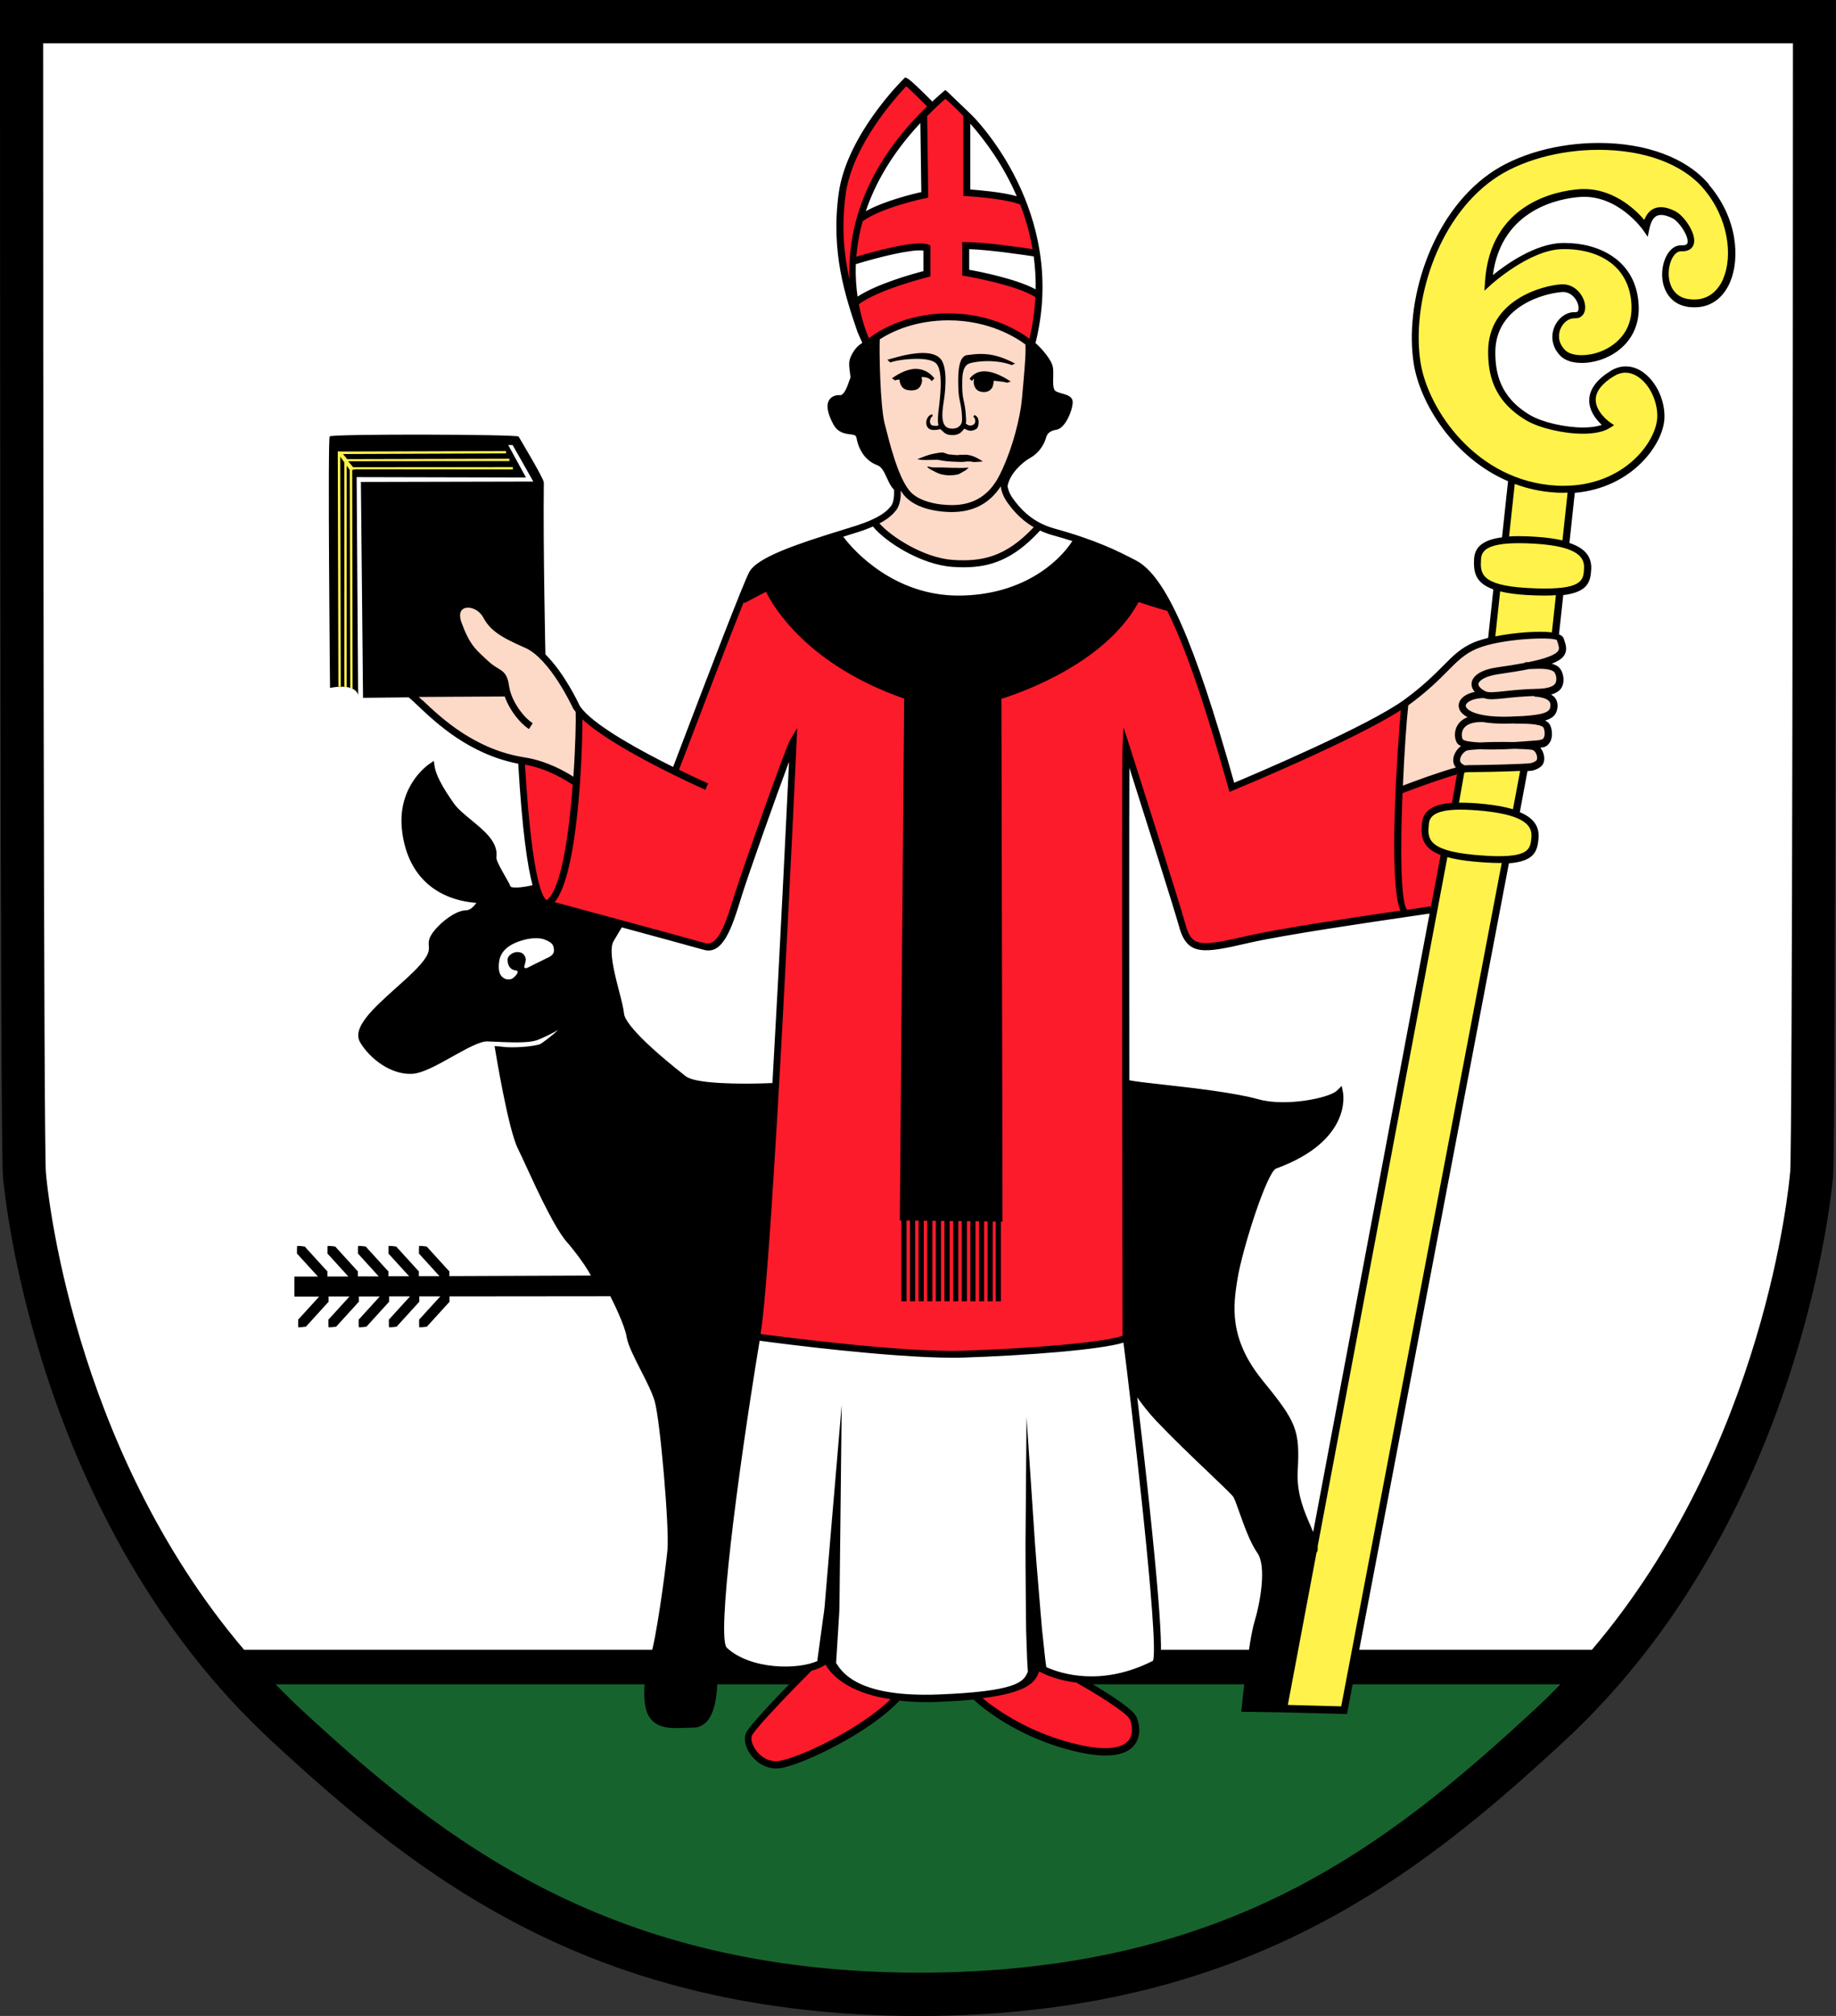
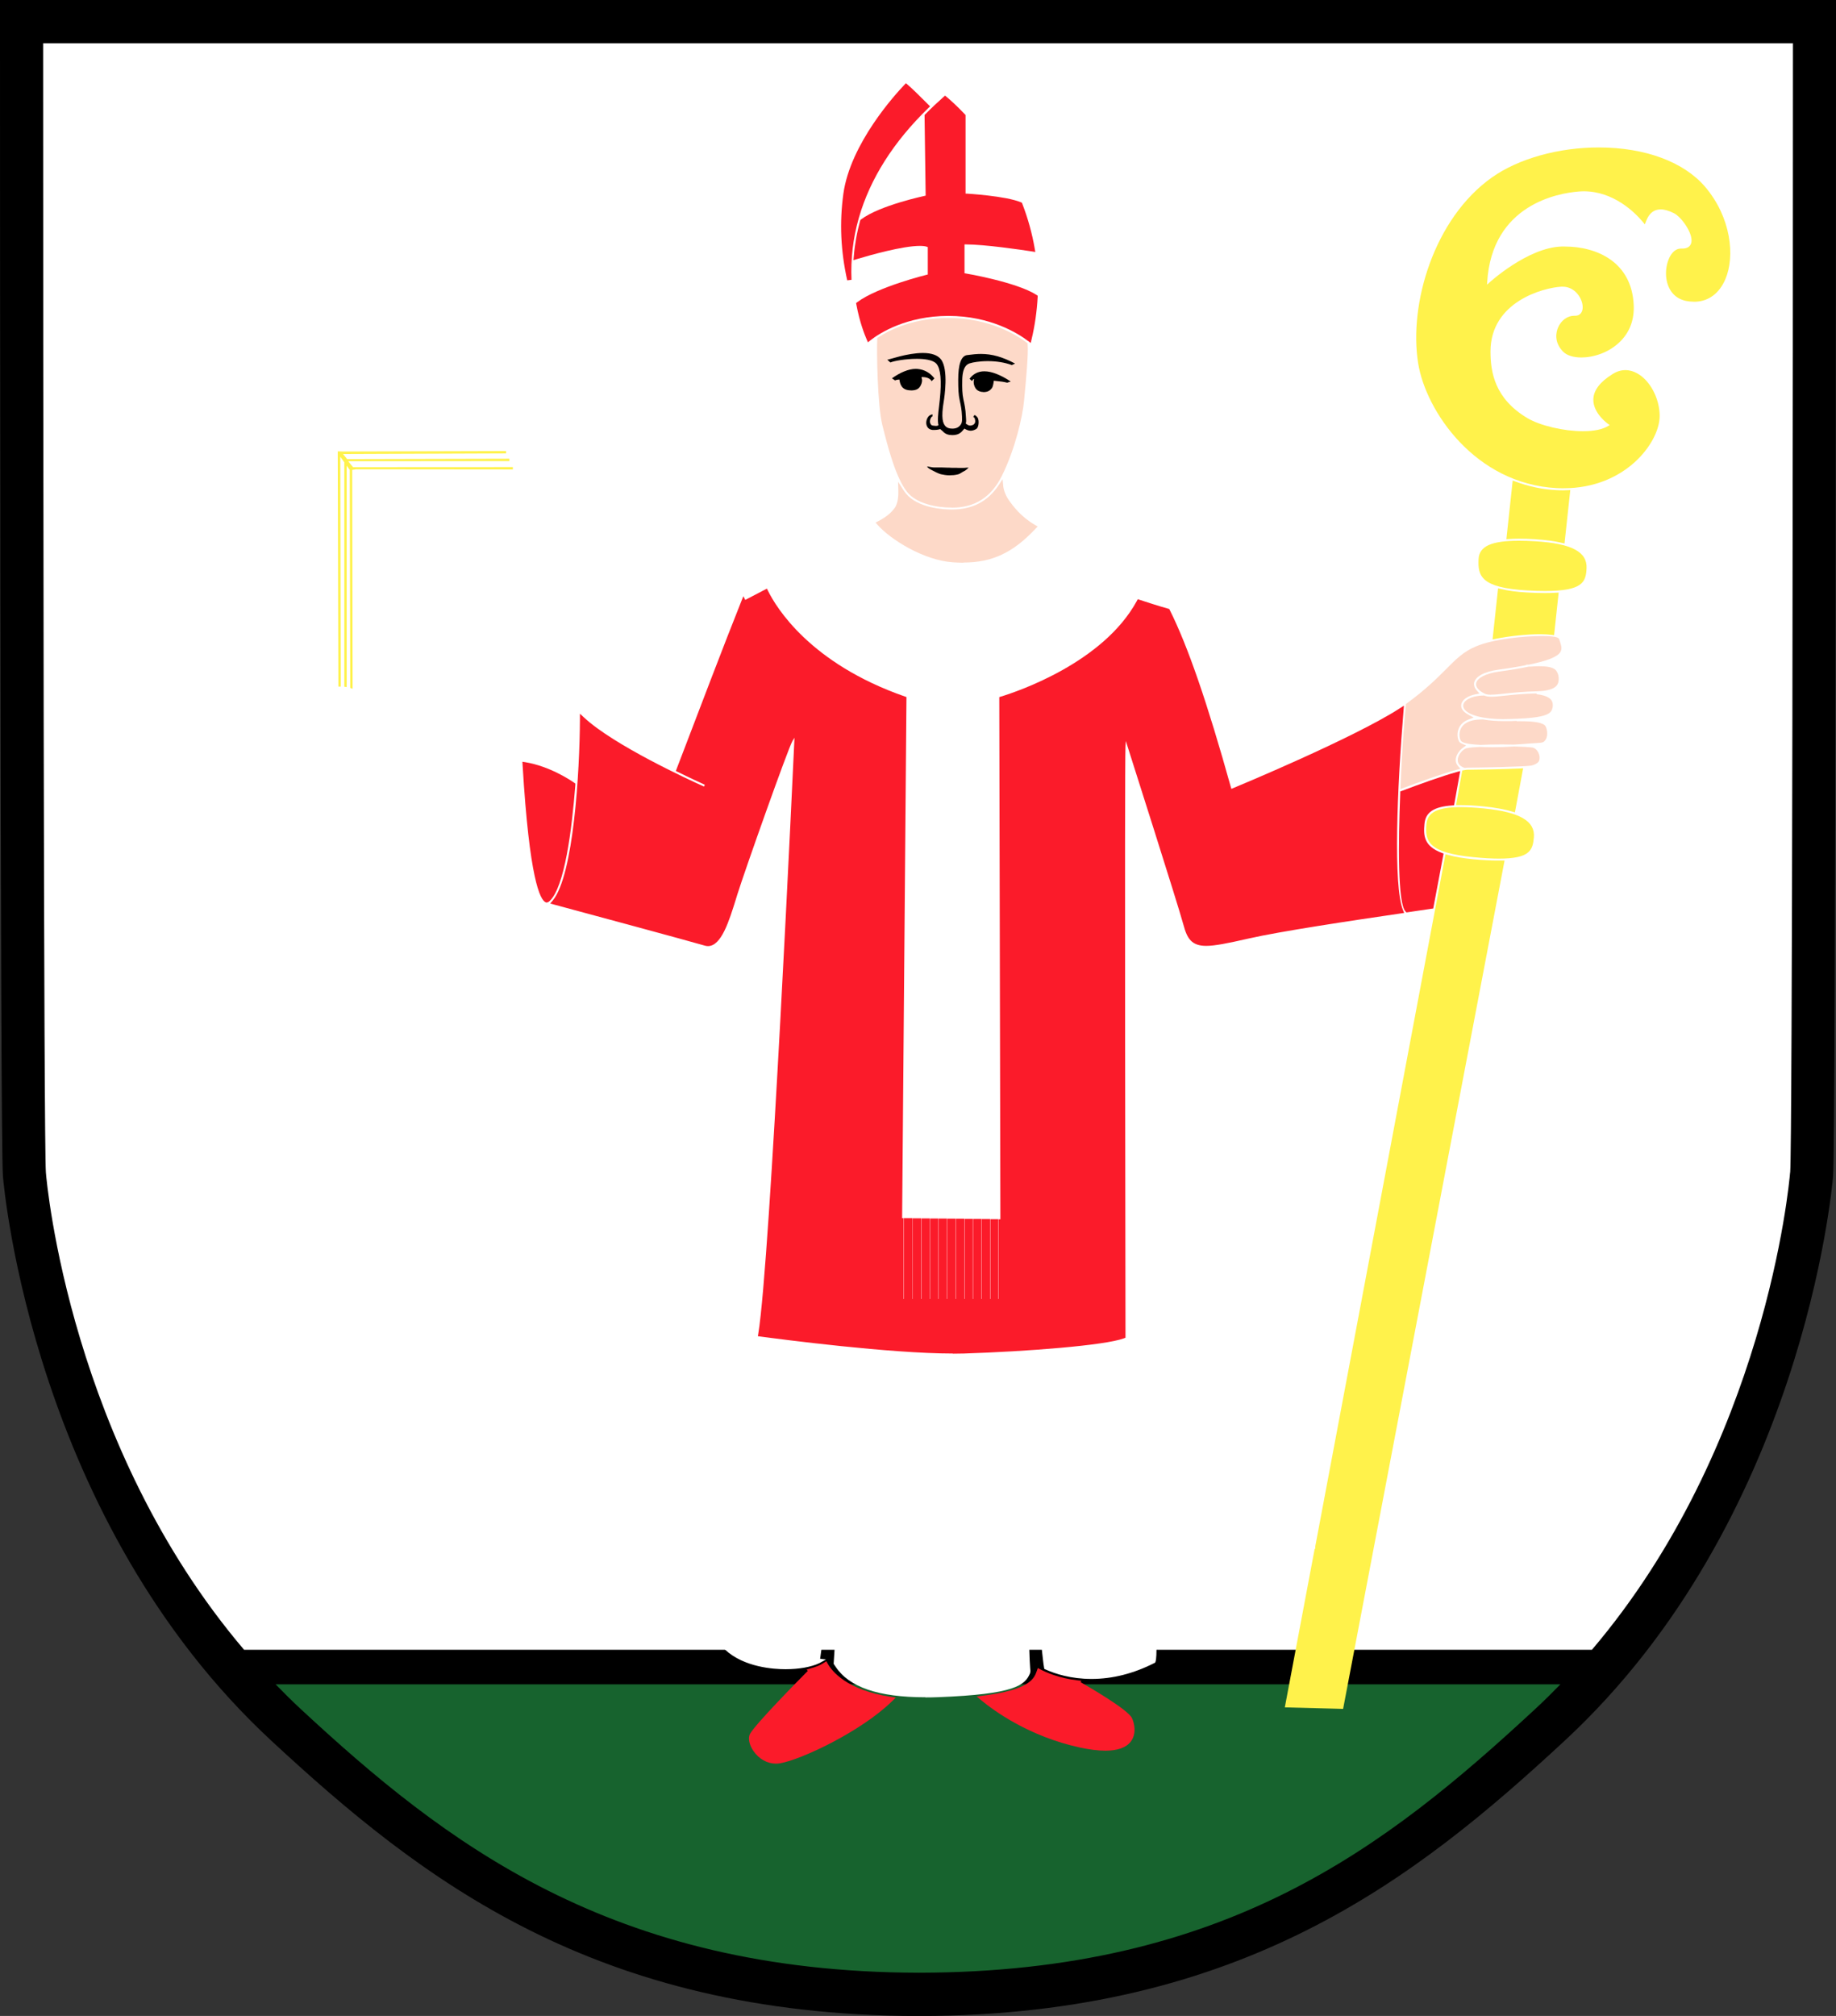
<svg xmlns="http://www.w3.org/2000/svg" id="Ebene_1" data-name="Ebene 1" viewBox="0 0 232.44 255.12">
  <rect x="0" y="0" width="232.44" height="255.12" fill="#333333" stroke="none" />
  <defs>
    <style>
      .cls-1 {
        fill: #fdd9c8;
      }

      .cls-2 {
        fill: #fff;
      }

      .cls-3 {
        fill: #17632e;
      }

      .cls-4 {
        fill: #fff24b;
      }

      .cls-5 {
        fill: #fb1b2a;
      }
    </style>
  </defs>
  <path class="cls-2" d="M116.14,252.44c39.65,0,60.83-16.26,80.11-34.12,28.37-26.29,32.74-65.28,33.1-69.65s.36-145.87.36-145.87H2.73s0,141.49.36,145.87c.36,4.38,4.73,43.36,33.1,69.65,19.28,17.87,40.77,34.12,80.42,34.12h-.47Z" />
  <path class="cls-3" d="M199.48,214.66c-20.18,19.4-41.73,36.82-83.09,36.89-41.64-.07-64.04-18.27-83.42-36.89-1.16-1.12-2.27-2.26-3.36-3.42h173.23c-1.08,1.16-2.2,2.3-3.36,3.42Z" />
  <path d="M0,0v2.74c0,5.78,0,141.66.37,146.1.15,1.77,3.94,43.6,33.97,71.44,18.95,17.56,40.88,34.72,81.8,34.85h.47s0,0,0,0c40.63-.13,62.54-17.28,81.49-34.85,30.03-27.83,33.82-69.67,33.97-71.44.37-4.44.37-140.31.37-146.1V0H0ZM194.39,216.25c-18.95,17.56-39.18,33.33-78.02,33.4-39.1-.07-60.14-16.53-78.33-33.4-1.09-1.01-2.13-2.05-3.15-3.1h162.66c-1.02,1.05-2.06,2.08-3.16,3.1ZM226.63,148.38c-.13,1.53-3.13,34.57-25.09,60.4H30.9c-21.96-25.83-24.97-58.87-25.09-60.4-.28-3.55-.35-101.81-.35-142.91h221.53c0,41.1-.07,139.36-.35,142.91Z" />
  <g>
    <path class="cls-1" d="M120.49,64.24c-1.95,0-4.46-.51-5.63-1.96-1.49-1.84-2.54-6.02-3.16-8.52-.62-2.47-.72-9.47-.64-10.83v-.16s.14-.09.14-.09c1.74-1.12,4.7-2.44,8.88-2.44,5.19,0,8.66,2.18,9.91,3.12l.11.08v.14c.12,1.09-.22,4.71-.41,6.66l-.05.54c-.18,1.89-1.08,5.97-2.8,9.44-1.35,2.71-3.43,4.03-6.34,4.03Z" />
    <path class="cls-1" d="M121.97,71.21c-.43,0-.88-.02-1.33-.05-3.72-.25-7.92-2.91-9.53-4.73l-.26-.3.35-.18c1.17-.61,1.7-1.18,2.03-1.61.5-.64.52-1.79.5-2.26l-.03-1.11.6.93c.14.21.25.38.37.53,1.54,1.9,4.85,2.05,5.83,2.05,2.62,0,4.57-1.02,5.95-3.11l.48-.73.08.87c.02.22.14,1,.79,1.9.43.59,1.43,1.98,3.23,3.02l.34.2-.27.28c-2.85,3.04-5.5,4.28-9.13,4.28Z" />
-     <path class="cls-1" d="M72.42,98.58c-1.11-.72-3.36-1.98-5.99-2.39-6.48-1-10.81-5.11-13.14-7.32l-1.05-.98,11.88-.06.07.21c.57,1.61,1.74,3.06,2.69,3.79l.14-.21c-1.24-.94-2.63-2.96-2.87-4.75-.18-1.31-.54-1.58-1.27-2.02-.37-.22-.79-.47-1.31-.97l-.43-.4c-1.3-1.21-2.02-1.88-2.99-4.56-.38-1.06-.21-1.87.48-2.18.19-.09.4-.13.63-.13.72,0,1.68.44,2.21,1.41.8,1.49,1.96,2.32,5.15,3.7,3.05,1.32,5.72,6.73,6.22,7.8.08.12.18.26.29.4l.06.08v.1c.04,1.04-.02,4.38-.28,8.25l-.04.52-.44-.29Z" />
    <path class="cls-1" d="M185.36,97.16c-.52-.2-.79-.51-.81-.93-.02-.65.57-1.33,1-1.5.09-.04.32-.14,1.83-.21.51.03,1.01.04,1.52.04.85,0,1.8-.03,2.83-.09.74.02,1.7.05,2.27.13.26.04.51.23.69.52.22.36.29.82.16,1.16-.12.33-.74.56-.95.6-.71.15-6.69.27-8.07.27-.09,0-.19,0-.32.03h-.08s-.08-.02-.08-.02Z" />
    <path class="cls-1" d="M187.34,94.26c-1.75-.09-2.18-.3-2.36-.48-.2-.26-.34-.98-.02-1.6.26-.52.94-1.13,2.67-1.13h.13c.79.14,1.7.21,2.7.21.23,0,.46,0,.7,0l.84-.03v.04c.09,0,.18,0,.29,0,1.31,0,2.73.05,3.28.51.27.25.48,1.26.11,1.82-.25.38-.38.39-1.22.44-.22.01-.48.03-.8.05-.66.06-1.34.1-2.01.14-.5-.01-1-.02-1.52-.02-.96,0-1.93.02-2.76.06h-.03Z" />
    <path class="cls-1" d="M190.42,91.01c-2.67,0-4.57-.5-5.07-1.33-.14-.24-.15-.48-.01-.72.32-.56,1.3-.93,2.5-.94h.06l.05.02c.23.09.51.13.89.13.44,0,.98-.06,1.65-.13,1-.11,2.2-.23,3.72-.28h.34s0,.1,0,.1c.74.08,1.56.28,1.89.8.24.38.18,1.07-.13,1.42-.56.65-2.39.83-5.16.91-.25,0-.49.01-.73.01Z" />
    <path class="cls-1" d="M188.79,87.92c-.38,0-.65-.05-.85-.15-.76-.38-1.14-.84-1.06-1.29.11-.67,1.22-1.26,2.84-1.48,1.51-.21,2.77-.42,3.82-.64h.23c.38-.03.73-.05,1.09-.05,1,0,1.64.13,2.01.41.23.18.42.58.46,1.01.04.43-.06.81-.28,1.06-.5.56-1.7.67-2.36.69-1.83.04-3.22.19-4.23.3-.7.08-1.24.13-1.67.13Z" />
    <path class="cls-1" d="M177.31,99.4c.17-4.05.45-8.14.68-10.18v-.13s.12-.08.12-.08c2.43-1.78,3.84-3.2,4.98-4.34,1.27-1.28,2.19-2.2,3.75-2.86,2.28-.97,6.25-1.32,8.36-1.32,1.74,0,2,.2,2.1.28l.07.06.09.26c.18.54.34,1,.09,1.42-.38.62-1.61,1.11-3.99,1.6h-.28s-.14.08-.14.08c-.98.19-2.11.38-3.46.56-1.78.25-2.93.88-3.06,1.69-.03.21,0,.54.32.92l.36.4-.52.11c-.81.17-1.41.52-1.66.96-.18.32-.17.66.02.97.15.24.42.47.82.68l.61.32-.64.25c-.61.23-1.03.62-1.25,1.13-.32.76-.09,1.55.12,1.76.05.05.16.11.31.18l.5.22-.44.32c-.45.33-.89.97-.87,1.57,0,.18.06.44.27.69l.31.37-.47.13c-1.97.53-5.03,1.66-6.68,2.28l-.44.17.02-.47Z" />
  </g>
  <g>
    <path class="cls-5" d="M177.95,115.36c-1.01-1-.93-8.71-.68-15v-.2s.2-.07.2-.07c2.16-.82,5.1-1.88,6.92-2.38l.47-.13-.77,4.33-.24.02c-2.33.16-3.38.86-3.51,2.34-.14,1.49-.07,2.8,2.18,3.66l.24.09-1.31,6.95-3.39.5-.11-.11Z" />
    <path class="cls-5" d="M130.14,43.14c-1.26-.95-4.75-3.16-10.06-3.16s-8.7,2.16-9.89,3.09l-.31.25-.16-.37c-.25-.58-.89-2.17-1.3-4.4l-.04-.19.15-.12c2.57-1.93,8.78-3.47,8.84-3.48l.09-.02v-3.47l-.08-.03c-.21-.08-.52-.12-.93-.12-2.19,0-6.3,1.17-7.97,1.67l-.43.13.04-.45c.12-1.51.39-3.04.81-4.54l.03-.1.08-.06c2.39-1.8,8.03-2.97,8.08-2.99l.1-.02-.14-10.21.09-.09c.83-.84,1.57-1.53,2.31-2.19l.2-.17.2.17c.41.34,1.25,1.08,2.31,2.2l.08.09v9.94h.12s4.99.29,6.89,1.1l.12.05.05.12c.72,1.86,1.25,3.78,1.58,5.7l.07.42-.42-.07c-1.36-.21-5.98-.89-8.41-.89h-.13v3.65l.11.02c.06,0,6.51,1.11,9,2.72l.15.1v.18c-.1,1.79-.35,3.59-.77,5.34l-.11.46-.38-.29Z" />
    <path class="cls-5" d="M69.16,114.22l-.07-.03c-.72-.29-2.07-2.95-2.93-17.4l-.02-.39.38.06c3.07.51,5.69,2.26,6.18,2.6l.14.1v.18c-.45,5.74-1.36,12.94-3.27,14.7-.08.07-.2.17-.35.17h-.06Z" />
    <path class="cls-5" d="M120.63,171.29c-7.95,0-21.69-1.79-24.36-2.15l-.32-.04.05-.32c1.52-9.14,4.43-72.24,4.56-74.92l.02-.5-.26.43c-.54.9-6,16.31-6.97,19.4l-.18.59c-.88,2.82-1.85,5.95-3.54,5.95-.13,0-.26-.02-.4-.06-1.83-.54-15.08-4.12-19.1-5.2l-.47-.13.31-.37c2.66-3.2,3.42-16.41,3.45-22.94v-.71s.52.48.52.48c3.78,3.52,13.38,7.93,15.19,8.74l.1-.23c-.54-.25-1.82-.83-3.42-1.62l-.25-.12.89-2.32c1.76-4.61,5.33-13.99,7.41-19.18l.25-.62.24.47,2.74-1.43.14.28c1.03,2.08,5.3,9.18,17.32,13.37l.21.07-.55,65.95h.2v10.23h.04v-10.23h1.06v10.23h.03v-10.21h1.06v10.21h.04v-10.2h1.06v10.2h.04v-10.19h1.05v10.19h.04v-10.18h1.06v10.18h.04v-10.17h1.06v10.17h.04v-10.16h1.05v10.16h.04v-10.14h1.05v10.14h.04v-10.13h1.06v10.13h.04v-10.12h1.05v10.12h.04v-10.1h1v10.1h.04v-10.09h.21s-.14-66.08-.14-66.08l.22-.07c2.12-.65,12.93-4.29,17.19-12.09l.12-.23.25.08c.7.23,2.44.8,3.61,1.12l.13.04.06.12c2.27,4.53,4.74,11.67,7.76,22.5l.04.14.13-.05c.63-.26,15.39-6.39,21.19-10.14l.53-.34-.05.63c-.81,9.75-1.32,22.21-.07,25.23l.15.37-.39.06c-6.37.93-15.31,2.27-19.34,3.19-2.68.61-4.24.92-5.33.92-1.83,0-2.41-.89-2.88-2.65-.68-2.53-7.03-22.42-7.09-22.62l-.21-.66-.04.69c-.13,2.57,0,71.67,0,74.61v.22s-.2.08-.2.08c-2.43.9-12.26,1.66-20.27,1.92-.43.01-.88.02-1.36.02Z" />
    <path class="cls-5" d="M98.22,223.19c-1.08,0-2.13-.59-2.82-1.58-.56-.8-.73-1.68-.44-2.2.73-1.29,6.16-6.8,7.31-7.96l-.16-.16.49-.15c.71-.19,1.29-.43,1.73-.73l.28-.19.17.3c.55.99,2.44,3.37,8.01,4.22l.62.09-.45.44c-4,3.91-11.62,7.45-14.22,7.88-.18.03-.35.04-.52.04Z" />
    <path class="cls-5" d="M139.93,221.55c-.91,0-2-.14-3.22-.4-6.47-1.41-10.9-4.67-12.51-6l-.55-.46.71-.09c6.07-.75,6.58-2.21,6.91-3.17l.12-.34.32.17c.62.33,2.32,1.12,4.73,1.39l.46.05-.1.18c1.19.68,5.96,3.45,6.5,4.53.29.59.64,1.98-.15,3-.58.75-1.66,1.14-3.21,1.14Z" />
  </g>
  <g>
    <path class="cls-4" d="M186.56,108.74c-1.29-.12-2.35-.3-3.24-.55l-.32-.09-16.49,87.62c0,.11,0,.21,0,.3l-.07-.02-3.78,20.07,7.38.19,20.44-107.36h-.71c-.91.01-1.96-.04-3.21-.16Z" />
    <path class="cls-4" d="M187.9,102.31c-1.12-.11-2.11-.17-2.95-.17-2.92,0-4.22.64-4.36,2.14-.19,2.11.13,3.64,6,4.2,1.22.12,2.29.18,3.18.18,3.9,0,4.28-1.06,4.42-2.68.18-2.07-1.76-3.2-6.29-3.67Z" />
    <path class="cls-4" d="M191.46,102.71l.33.1,1.04-5.58-.39.02c-2.12.1-5.63.16-6.61.16-.12,0-.29.02-.5.06l-.21.04-.78,4.38h.58c.87,0,1.85.05,3,.17,1.42.15,2.58.36,3.54.65Z" />
    <path class="cls-4" d="M195.59,75.05c-.67,0-1.42-.02-2.26-.07-1.32-.07-2.41-.22-3.33-.45l-.34-.08-.7,6.47.41-.08c1.79-.36,3.93-.58,5.59-.58.57,0,1.07.03,1.48.08l.31.04.58-5.39-.37.02c-.42.03-.87.04-1.37.04Z" />
    <path class="cls-4" d="M194.42,68.5c-.79-.05-1.49-.07-2.13-.07-3.49,0-5.02.7-5.1,2.32-.11,2.11.27,3.64,6.16,3.97.84.05,1.58.07,2.25.07,4.77,0,5.18-1.13,5.26-2.87.1-2.08-1.88-3.13-6.43-3.42Z" />
    <path class="cls-4" d="M194.44,68.25c1.3.08,2.37.23,3.29.45l.34.08.73-6.76-.58.02c-.09,0-.18.01-.28.01-.29,0-.58,0-.88-.02-1.76-.09-3.51-.46-5.18-1.08l-.37-.14-.8,7.42.37-.02c.38-.02.79-.04,1.22-.04.64,0,1.35.02,2.14.07Z" />
    <path class="cls-4" d="M215.88,23.65c-2.71-3.17-7.62-4.99-13.48-4.99-5.09,0-10.14,1.41-13.5,3.78-7.38,5.21-10.56,16.06-9.36,23.53.97,6.05,7.21,15.25,17.52,15.8.29.02.58.02.87.02,7.88,0,12.06-5.75,12.18-8.97.06-1.68-.64-3.55-1.79-4.75-.54-.56-1.42-1.23-2.54-1.23-.55,0-1.09.16-1.61.49-1.6.99-2.42,2.06-2.45,3.2-.05,1.8,1.89,3.14,1.91,3.15l.16.11-.16.1c-.72.45-1.81.68-3.24.68-2.4,0-5.4-.7-6.99-1.64-4.16-2.46-4.7-5.81-4.7-8.45,0-6.28,6.66-8.07,8.98-8.2h.15c1.58,0,2.54,1.51,2.54,2.6,0,.31-.08.57-.23.76-.17.21-.41.32-.71.32h-.15c-.85,0-1.66.6-2.04,1.52-.21.5-.56,1.81.67,3.04.46.46,1.29.72,2.29.72,1.45,0,3.52-.56,5.02-2.12,1.15-1.2,1.69-2.72,1.61-4.51-.24-5.46-4.67-7.41-8.73-7.41-.14,0-.28,0-.41,0-4.3.13-9.15,4.57-9.2,4.62l-.23.21.02-.32c.6-9.84,9.01-11.27,11.58-11.47.22-.02.44-.03.65-.03,3.76,0,6.43,2.65,7.4,3.79l.33.39.19-.48c.37-.94.98-1.41,1.81-1.41.49,0,1.04.16,1.68.48.96.48,2.47,2.6,2.2,3.74-.12.49-.51.74-1.16.74h-.17c-.51,0-.98.33-1.33.93-.6,1.04-.82,2.88-.04,4.24.59,1.03,1.61,1.55,3.01,1.55.09,0,.18,0,.28,0,1.65-.08,2.97-1.09,3.72-2.84,1.24-2.88.75-7.83-2.58-11.72Z" />
  </g>
  <path class="cls-2" d="M117.15,214.79c-5.94,0-9.66-1.27-11.37-3.88l-.24-.35.37-5.81c.04-.58.08-1.19.07-1.83l.19-16.7-1.4,16.51c-.04.64-.13,1.26-.21,1.85l-.73,5.34.75.09-.86.47c-1.02.48-2.57.76-4.27.76-1.5,0-5.24-.24-7.64-2.46-1.61-1.65,1.96-26.31,4.06-39.12l.05-.3.3.04c2.68.36,16.43,2.15,24.4,2.15.49,0,.95,0,1.39-.02,7.83-.25,17.26-.98,20.14-1.87l.35-.11.05.37c.63,4.88,4.6,37.82,3.74,40.36l-.04.12-.11.06c-2.62,1.33-5.3,2.01-7.94,2.01s-4.62-.65-5.84-1.2l-.15-.07-.03-.17c-.04-.22-.1-.61-.16-1.18l-.39-3.53c-.09-.95-.18-2.01-.27-3.14l-.33-3.97c-.11-1.26-.22-2.56-.3-3.86l-.52-7.75-.06,7.78c0,1.31,0,2.62.02,3.9l.03,3.9c0,1.16.01,2.25.03,3.24l.13,3.7c.04.85.09,1.33.09,1.36l-.04.26c-.63,1.52-1.88,2.67-11.67,3.04-.54.02-1.07.03-1.56.03Z" />
  <g>
-     <path d="M123.23,58.46c-.08,0-.16-.02-.23-.03-.07-.02-.15-.03-.24-.03,0,0-.16,0-.18,0-.15,0-.24,0-.31.02-.18.01-.31.02-.46.04-.04,0-.1,0-.17,0-.2,0-.49-.02-.79-.03l-.48-.02-.26-.02c-.21-.02-.42-.03-.63-.07l-.3-.05c-.22-.04-.47-.09-.51-.09,0,0-1.39.04-1.46.04-.33,0-.62-.03-.82-.06-.11-.02-.19-.04-.25-.06.05-.02.54-.2.54-.2l.53-.2c.4-.14.77-.25,1.32-.34.18-.03.56-.1.77-.1.17.02.33.08.48.14.16.06.26.1.32.1.22.03.56.06.81.08.12.01.21.01.28.01.11,0,.18,0,.25-.02.09-.01.19-.02.37-.02h.3s.11-.01.11-.01c.11,0,.25.02.39.04.29.05.48.12.67.19.55.22.95.5,1.15.63-.06,0-.14.02-.23.02-.08,0-.17.01-.27.02-.15.01-.32.03-.51.03-.06,0-.12,0-.18,0Z" />
    <path d="M120.15,60.15c-.36,0-.72-.07-1.05-.14-.32-.09-.84-.36-1.12-.51-.13-.06-.23-.13-.33-.19-.07-.04-.11-.08-.15-.12-.06-.06-.11-.11-.14-.15.04,0,.08,0,.12,0l.1.02c.2.04.52.1.71.1h.46c.12,0,.25,0,.38,0,.06,0,.12,0,.17,0,.1,0,.51.02.61.02.06,0,.12,0,.19,0,.22.02.45.02.67.02h.28c.08,0,.16.01.24.01h.43c.06,0,.27,0,.27,0,.11,0,.2,0,.29-.02.07,0,.14-.01.2-.01h.16s-.18.16-.18.16c-.12.1-.26.23-.45.31-.09.04-.17.09-.26.15-.17.11-.35.22-.56.25-.28.07-.6.1-.97.1h-.09Z" />
    <g>
      <path d="M120.43,55.05c-.43,0-.8-.16-1.07-.47-.04-.04-.09-.08-.14-.12-.07-.05-.15-.11-.18-.16-.31.09-.49.11-.83.11-.05,0-.1,0-.15,0-.26-.03-.46-.13-.59-.29-.24-.31-.27-.73-.09-1.15.14-.31.38-.5.68-.53l-.02.29s-.02-.01-.03-.01c-.06,0-.16.12-.24.36-.03.12-.11.38.1.66.07.1.2.12.3.13.18.02.26.03.33.03.12,0,.21-.02.31-.08-.14-.63-.04-1.47.08-2.44.03-.26.06-.53.09-.81.25-2.39.11-3.91-.42-4.53-.45-.52-1.6-.63-2.49-.63-1.42,0-2.91.27-3.35.46l-.39-.35s0,0,.01,0c.21,0,2.52-.85,4.49-.85,1.1,0,1.87.27,2.29.8,1,1.26.43,4.9.36,5.31-.36,2.15-.11,2.79.22,3.16.17.19.47.3.82.3h.11c.12,0,.53-.02.83-.31.32-.31.36-.55.33-1.22-.03-.9-.17-1.48-.29-2.05-.16-.71-.19-1.49-.19-2.6,0-1.96.37-3.01,1.11-3.12.71-.1,1.26-.15,1.77-.15,1.4,0,2.74.38,4.32,1.22l-.41.19c-.89-.33-1.93-.5-3.04-.5s-1.98.18-2.14.24c-.34.08-1.06.25-1.1,2.13-.02,1.07,0,1.79.15,2.48.13.59.27,1.2.31,2.14l.02.28c.02.24.03.4-.04.62.23.19.39.27.57.27.11,0,.22-.03.36-.09.11-.05.31-.23.27-.54-.03-.22-.05-.39-.25-.47l.17-.25c.3.17.46.36.5.69.06.46-.06.93-.26,1.07-.2.14-.51.24-.73.24-.3,0-.57-.14-.8-.27-.19.21-.28.34-.36.41-.37.36-.84.41-1.09.41h-.2Z" />
      <path d="M124.48,49.61c-.36,0-.7-.14-.91-.39-.2-.23-.4-.79-.25-1.19l-.05-.07-.1.09s-.09.15-.12.17l-.3-.29c.44-.6,1.07-.94,1.87-.94.91,0,2.03.43,3.34,1.29l-.45.15c-.52-.13-.86-.16-1.17-.19-.17-.02-.33-.03-.52-.06-.04.14-.05.71-.28.98-.23.28-.49.46-1.05.46Z" />
      <path d="M115.31,49.4c-1.15,0-1.37-.78-1.44-1.36-.03,0-.06,0-.09,0-.08,0-.14.01-.19.02-.1.02-.19.04-.26.09l-.41-.27c1.01-.73,2.11-1.2,3.01-1.2.08,0,.16,0,.24.01.87.08,1.6.5,2.13,1.2l-.36.35c-.16-.34-.61-.52-1.16-.52h-.09l-.03.08c.16.32.02.7-.03.83-.22.56-.59.78-1.32.78Z" />
    </g>
  </g>
  <path class="cls-5" d="M107.26,35.48c-.83-3.73-.99-7.31-.49-10.95.88-6.36,6.6-12.62,7.74-13.81l.18-.19.2.17c.49.41,1.53,1.42,2.66,2.56l.2.2-.21.2c-4.42,4.28-7.38,8.95-8.8,13.88l-.02.07c-.73,2.55-1.03,5.17-.92,7.8l-.56.07Z" />
-   <path d="M216.31,23.28c-2.82-3.3-7.89-5.19-13.91-5.19-5.21,0-10.37,1.45-13.82,3.89-7.57,5.34-10.82,16.44-9.59,24.09.79,4.92,4.98,11.85,11.93,14.83l-.76,7.1c-2.33.3-3.45,1.17-3.54,2.73-.08,1.61.11,3.03,2.44,3.86l-.66,6.14c-.69.17-1.31.36-1.79.56-1.67.71-2.61,1.66-3.92,2.98-1.12,1.13-2.52,2.53-4.89,4.27-4.49,3.29-18.81,9.37-21.55,10.52-5.07-18.04-8.69-26.21-12.46-28.15-2.31-1.19-4.93-2.54-10.36-4.04-3.07-.85-4.6-2.96-5.22-3.82-.58-.8-.64-1.52-.65-1.52.25-1.57,1.87-3.02,2.83-3.56,1.43-.8,1.91-2.1,2.05-2.61.1-.35.33-.83,1.31-.98,1.19-.18,2.13-2.73,2.05-3.58-.06-.64-.74-.83-1.33-1-.38-.11-.86-.24-.97-.45-.2-.36-.18-1.01-.16-1.63.01-.42.02-.86-.04-1.23-.15-.99-1.56-2.53-2.2-3.07.17-.71.32-1.4.44-2.09,2.79-15.73-8.48-26.73-8.48-26.73,0,0-3.07-2.95-3.11-2.99l-.28-.22-.27.23c-.48.41-.93.82-1.37,1.23-.78-.79-2.65-2.67-3.14-2.92l-.29-.14-.23.23c-.29.29-7.18,7.13-8.19,14.45-1.03,7.49.86,13.08,2.39,17.57,0,0,.51,1.15.6,1.35-.79.47-1.27,1.24-1.55,1.98-.19.51-.1,1.17-.02,1.75.03.24.08.59.07.67-.04.08-.09.23-.16.42-.18.54-.61,1.8-1.13,1.8-.34-.04-1,.03-1.37.56-.44.64-.29,1.65.47,3.09.58,1.1,1.48,1.22,2.13,1.3.63.08.76.13.83.49.32,1.69,1.28,2.94,2.65,3.43.55.2.88.92,1.2,1.62.26.57.51,1.11.9,1.47.03.53,0,1.57-.38,2.06-.55.71-1.5,1.55-4.43,2.5-.56.18-1.22.38-1.93.6-5.53,1.71-10.58,3.39-11.59,5.26-.76,1.41-5.15,12.86-8.89,22.69-.34.91-.6,1.59-.75,1.98-4.01-1.99-9.52-4.99-11.45-7.24,0,0,0,0,0,0h0c-.15-.18-.29-.35-.39-.52-.09-.21-1.89-4.08-4.33-6.49,0,0-.3-13.61-.2-21.75,0-.5-3.15-5.72-3.19-5.81-.12-.29-23.65-.36-23.92-.02-.27.33.04,31.83.04,31.83,0,0,3.06-.72,3.56.88l-.19-27.56s21.44.05,21.44.05l-2.25-4.11h.56l2.62,4.62-21.83.05.27,27.32,5.77-.06c.28.21.69.6,1.2,1.08,2.28,2.16,6.46,6.11,12.68,7.32.5,8.54,1.18,13.01,1.81,15.37-1.39.34-2.63.38-2.78.17-.14-.34-.4-.81-.72-1.35-.42-.74-1.13-1.97-1.08-2.35.27-1.89-1.49-3.33-3.18-4.72-.87-.71-1.69-1.39-2.17-2.06-1.51-2.12-2.31-3.67-2.47-4.73l-.1-.68-.57.38c-.16.11-4.03,2.76-3.47,8.25.57,5.53,3.99,8.9,9.43,9.33-.32.45-.79.94-1.31.94-1.48,0-3.77,1.96-4.47,3.23-.29.53-.27.93-.24,1.29.04.56.08,1.19-1.6,2.92-.72.74-1.59,1.52-2.51,2.34-2.92,2.62-5.68,5.1-4.58,6.94,1.25,2.09,3.93,4.13,6.6,3.97,1.32-.07,3.23-1.15,5.07-2.18,1.73-.97,3.52-1.96,4.43-1.92,2.69.11,5.02.27,6.3-.16.47-.16,2.12-.94,2.66-1.3-.53.55-2.11,1.78-2.39,1.85-1.84.46-4.36.38-4.77.27l-.89-.07.05.28c.07.42,1.66,10.21,2.91,12.71.28.55.65,1.37,1.09,2.32,1.5,3.26,3.77,8.18,5.38,9.8.02.03,1.83,2.17,2.77,3.93l-17.92.07c0-.1,0-.23,0-.36,0-.07,0-.15,0-.23,0-.08-.1-.08-.13-.14-.36-.39-.84-.92-1.31-1.44-.48-.52-.96-1.05-1.31-1.44-.06-.04-.05-.13-.14-.13-.08,0-.15-.02-.22-.03-.14-.02-.27-.03-.37-.04-.21-.01-.35-.01-.35-.01,0,0-.01.13-.02.35,0,.11,0,.24,0,.38,0,.07,0,.15,0,.22,0,.09.09.09.12.15.36.39.83.92,1.31,1.44.42.46.83.92,1.17,1.29h-2.61c0-.1,0-.23,0-.37,0-.07,0-.15,0-.23,0-.08-.1-.08-.13-.14-.36-.39-.84-.92-1.31-1.44-.48-.52-.95-1.05-1.31-1.44-.06-.04-.05-.13-.14-.13-.08,0-.15-.02-.22-.03-.14-.02-.27-.03-.37-.04-.21-.01-.35-.01-.35-.01,0,0-.01.13-.02.35,0,.11,0,.24,0,.38,0,.07,0,.15,0,.22,0,.09.09.09.12.15.36.39.84.92,1.31,1.44.43.47.85.93,1.19,1.3h-2.63s0,0,0,0c0-.11,0-.24,0-.38,0-.07,0-.15,0-.23,0-.08-.1-.08-.13-.14-.36-.39-.84-.92-1.31-1.44-.48-.52-.95-1.05-1.31-1.44-.06-.04-.05-.13-.14-.13-.08,0-.15-.02-.22-.03-.14-.02-.27-.03-.37-.04-.21-.01-.35-.01-.35-.01,0,0-.01.13-.02.35,0,.11,0,.24,0,.38,0,.07,0,.15,0,.22,0,.09.09.09.12.15.36.39.84.92,1.31,1.44.43.48.86.94,1.2,1.32h-2.64s0,0,0-.02c0-.11,0-.24,0-.38,0-.07,0-.15,0-.23,0-.08-.1-.08-.13-.14-.36-.39-.84-.92-1.31-1.44-.48-.52-.96-1.05-1.31-1.44-.06-.04-.05-.13-.14-.13-.08,0-.15-.02-.22-.03-.14-.02-.27-.03-.37-.04-.21-.01-.35-.01-.35-.01,0,0-.01.13-.02.35,0,.11,0,.24,0,.38,0,.07,0,.15,0,.22,0,.09.09.09.12.15.36.39.84.92,1.31,1.44.44.48.87.95,1.21,1.33h-2.65s0-.01,0-.03c0-.11,0-.24,0-.38,0-.07,0-.15,0-.23,0-.08-.1-.08-.13-.14-.36-.39-.84-.92-1.31-1.44-.48-.52-.96-1.05-1.31-1.44-.06-.04-.05-.13-.14-.13-.08,0-.15-.02-.22-.03-.14-.02-.27-.03-.37-.04-.21-.01-.35-.01-.35-.01,0,0-.01.13-.02.35,0,.11,0,.24,0,.38,0,.07,0,.15,0,.22,0,.09.09.09.12.15.36.39.84.92,1.31,1.44.44.49.88.96,1.23,1.34h-2.99v2.53h3.14c-.35.38-.79.86-1.23,1.35-.48.52-.96,1.05-1.31,1.44-.03.06-.12.06-.12.15,0,.08,0,.15,0,.22,0,.14,0,.27,0,.38,0,.21.02.35.02.35,0,0,.13,0,.35-.01.11,0,.24-.02.37-.04.07,0,.15-.02.22-.03.09,0,.08-.1.14-.13.36-.39.84-.92,1.31-1.44.48-.53.95-1.05,1.31-1.44.03-.06.12-.07.13-.14,0-.08,0-.15,0-.23,0-.14,0-.27,0-.38,0-.02,0-.03,0-.06h2.65c-.35.38-.79.87-1.24,1.36-.48.52-.96,1.05-1.31,1.44-.03.06-.12.06-.12.15,0,.08,0,.15,0,.22,0,.14,0,.27,0,.38,0,.21.02.35.02.35,0,0,.13,0,.35-.01.11,0,.24-.02.37-.04.07,0,.14-.02.22-.03.08,0,.08-.1.14-.13.36-.39.84-.92,1.31-1.44.48-.53.95-1.05,1.31-1.44.03-.06.12-.07.13-.14,0-.08,0-.15,0-.23,0-.14,0-.27,0-.38,0-.03,0-.04,0-.06h2.65c-.35.38-.79.87-1.24,1.36-.48.52-.96,1.05-1.31,1.44-.03.06-.12.06-.12.15,0,.08,0,.15,0,.22,0,.14,0,.27,0,.38,0,.21.02.35.02.35,0,0,.13,0,.35-.01.11,0,.24-.02.37-.04.07,0,.14-.02.22-.03.08,0,.08-.1.14-.13.36-.39.84-.92,1.31-1.44.48-.53.95-1.05,1.31-1.44.03-.06.12-.07.13-.14,0-.08,0-.15,0-.23,0-.14,0-.27,0-.38,0-.03,0-.04,0-.07h2.65c-.35.38-.79.87-1.25,1.37-.48.52-.95,1.05-1.31,1.44-.03.06-.12.06-.12.15,0,.08,0,.15,0,.22,0,.14,0,.27,0,.38,0,.21.02.35.02.35,0,0,.13,0,.35-.01.11,0,.24-.02.37-.04.07,0,.14-.02.22-.03.09,0,.08-.1.14-.13.36-.39.84-.92,1.31-1.44.48-.53.96-1.05,1.31-1.44.03-.06.12-.07.13-.14,0-.08,0-.15,0-.23,0-.14,0-.27,0-.38,0-.03,0-.04,0-.07h2.66c-.35.38-.8.87-1.25,1.37-.48.52-.96,1.05-1.31,1.44-.03.06-.12.06-.12.15,0,.08,0,.15,0,.22,0,.14,0,.27,0,.38,0,.21.02.35.02.35,0,0,.13,0,.35-.01.11,0,.24-.02.37-.04.07,0,.14-.02.22-.03.09,0,.08-.1.14-.13.36-.39.83-.92,1.31-1.44.48-.53.95-1.05,1.31-1.44.03-.06.12-.07.13-.14,0-.08,0-.15,0-.23,0-.14,0-.27,0-.38,0-.03,0-.05,0-.07l20.36-.02c.42.84,1.84,3.71,2.06,5.14.16,1.01.95,2.57,1.79,4.22.72,1.4,1.45,2.85,1.76,3.91.7,2.38,1.88,16.12,1.62,18.84-.28,2.92-1.5,11.73-2.16,13.42-.67,1.76-1.31,6.1-.08,7.8.82,1.13,2.07,1.32,3.37,1.32.34,0,.68-.01,1.02-.03.34-.01.67-.02,1.01-.02,2.61,0,3.06-3.28,3.16-5.75.07-1.52.26-2.92.45-3.94.05.12.12.21.19.28,2.41,2.23,6.62,2.92,9.8,2.53-1.85,1.88-6.07,6.22-6.75,7.42-.4.71-.22,1.81.47,2.8.64.92,1.81,1.82,3.28,1.82.2,0,.4-.02.61-.05,2.85-.48,11.17-4.45,15-8.53,1.02.11,2.14.18,3.39.18.49,0,.99,0,1.52-.03,1.73-.07,3.19-.17,4.47-.29.78.73,5.56,4.96,13.38,6.67,1.27.28,2.38.41,3.34.41,1.74,0,2.96-.45,3.66-1.35.97-1.25.56-2.9.21-3.6-.5-1-3.62-2.96-5.58-4.11,2.34-.01,5.14-.54,8.25-2.14.47-.24,1.11-.57-1-20.5-.52-4.91-1.08-9.79-1.54-13.63.61.86,1.44,1.96,2.43,3,2.04,2.15,4.57,4.57,6.61,6.51,1.47,1.4,2.99,2.85,3.15,3.12.17.31.44,1.05.74,1.91.58,1.63,1.37,3.86,2.28,5.15,1.23,1.73.3,6.54-.33,8.6-.79,2.55-1.62,10.68-1.66,11.03l-.05.47,5.39.08,8,.21,20.5-107.66c3.22-.25,3.61-1.53,3.75-3.15.13-1.51-.62-2.59-2.37-3.32l.97-5.2c.31-.02.55-.05.66-.07.01,0,1.11-.25,1.37-.97.18-.5.09-1.13-.21-1.64-.06-.1-.13-.19-.2-.28.56-.05.86-.16,1.19-.65.51-.76.3-2.14-.22-2.56-.1-.09-.23-.16-.37-.22.53-.16.93-.37,1.18-.66.46-.54.55-1.5.18-2.09-.13-.22-.34-.39-.59-.54.45-.13.87-.33,1.15-.64.32-.36.47-.9.41-1.49-.06-.6-.32-1.14-.68-1.41-.22-.17-.5-.29-.8-.37.93-.36,1.38-.72,1.61-1.11.39-.64.16-1.31-.03-1.9l-.06-.17c-.07-.2-.23-.37-.49-.48-.03-.01-.08-.03-.11-.04l.54-4.98c3.11-.39,3.46-1.68,3.54-3.28.08-1.59-.8-2.67-2.76-3.32l.68-6.34c7.34-.64,11.23-6.23,11.35-9.45.07-1.86-.68-3.84-1.95-5.16-1.43-1.49-3.26-1.82-4.85-.83-1.77,1.09-2.69,2.33-2.72,3.67-.04,1.42.94,2.57,1.59,3.17-.61.21-1.41.33-2.36.33-2.31,0-5.19-.67-6.7-1.56-3.92-2.31-4.42-5.47-4.42-7.96,0-5.84,6.26-7.51,8.56-7.63,1.21,0,1.98,1.21,1.98,2.04,0,.18-.04.32-.1.41-.04.05-.06.09-.34.11-1.04-.07-2.14.69-2.63,1.88-.52,1.27-.23,2.64.79,3.66.57.57,1.52.88,2.69.88,1.56,0,3.81-.6,5.43-2.3,1.24-1.3,1.85-3,1.77-4.93-.25-5.87-5.17-7.95-9.31-7.95-.14,0-.28,0-.42,0-3.44.11-7.12,2.75-8.73,4.06,1.09-8.43,8.6-9.7,10.96-9.88,4.84-.39,8.03,4.14,8.06,4.19l.58.84.21-1c.33-1.58,1.01-1.76,1.5-1.76.39,0,.87.14,1.43.42.85.43,2.09,2.29,1.9,3.11-.02.09-.07.31-.62.31h-.2c-.69,0-1.32.43-1.77,1.21-.7,1.21-.93,3.25-.04,4.8.51.88,1.59,1.95,3.81,1.83,1.87-.09,3.37-1.22,4.21-3.18,1.26-2.95.97-8.06-2.67-12.31ZM177.57,100.37c2.15-.82,5.11-1.88,6.89-2.37l-.64,3.61c-2.5.18-3.65,1.01-3.8,2.62-.15,1.62,0,3.06,2.37,3.98l-1.22,6.48c-.51.08-1.44.21-2.61.38-.13.02-.27.04-.41.06-.86-.85-.86-8.02-.59-14.77ZM131.12,36.62c-2.45-1.33-7.07-2.24-8.42-2.48v-2.61c2.63.08,7.21.77,8.17.92.18,1.33.27,2.73.25,4.17ZM122.84,15.65c1.89,2.14,4.19,5.25,5.88,9.18-1.87-.53-4.8-.77-5.88-.85v-8.33ZM107.06,24.58c.86-6.22,6.39-12.32,7.67-13.66.52.44,1.62,1.51,2.64,2.54-5.01,4.85-7.63,9.67-8.87,14,0,0,0,0,0,0h0c-.84,2.93-1.05,5.63-.95,7.95-.69-3.12-1.06-6.69-.48-10.85ZM116.64,24.31c-1.14.25-4.71,1.12-7.03,2.42,1.15-3.42,3.25-7.25,6.91-11.16l.12,8.75ZM108.35,33.6c0-.06,0-.12,0-.17,2.79-.86,7.07-1.93,8.56-1.72v2.6c-1.29.33-5.88,1.6-8.34,3.23-.17-1.18-.27-2.49-.23-3.94ZM110.01,42.83c-.32-.73-.89-2.26-1.28-4.33,2.51-1.88,8.67-3.41,8.73-3.43l.33-.08v-3.93l-.28-.11c-1.59-.61-7.04.92-9.1,1.54.11-1.36.35-2.86.8-4.48,2.32-1.75,7.9-2.92,7.96-2.93l.35-.07-.14-10.33c.72-.72,1.47-1.45,2.3-2.17.41.34,1.25,1.09,2.28,2.18v10.11l.41.02c1.42.08,5.26.42,6.79,1.07.67,1.74,1.22,3.62,1.56,5.64-1.47-.22-6.03-.89-8.46-.89h-.44v4.23l.37.06c.07.01,6.45,1.1,8.89,2.67-.08,1.7-.32,3.45-.75,5.28-1.31-.99-4.85-3.22-10.25-3.22s-8.9,2.23-10.08,3.15ZM112.01,53.68c-.61-2.45-.7-9.44-.63-10.74,1.53-.98,4.47-2.4,8.71-2.4,5.12,0,8.53,2.16,9.73,3.05.11,1.06-.25,4.79-.42,6.62l-.05.52c-.18,1.87-1.06,5.9-2.77,9.33-1.29,2.6-3.28,3.86-6.07,3.86-1.88,0-4.29-.48-5.39-1.84-1.45-1.79-2.48-5.93-3.1-8.4ZM113.47,64.54c.54-.7.59-1.84.57-2.46.13.19.25.39.38.55,1.63,2.01,5.06,2.17,6.07,2.17,2.72,0,4.77-1.07,6.21-3.25.03.27.16,1.1.85,2.06.46.63,1.48,2.04,3.32,3.11-3.52,3.76-6.53,4.38-10.21,4.14-3.71-.25-7.84-2.94-9.32-4.62,1.16-.61,1.73-1.18,2.13-1.69ZM108.62,67.34c.75-.24,1.37-.48,1.9-.71,1.58,1.97,6.12,4.84,10.08,5.11.48.03.95.05,1.42.05,3.37,0,6.29-.98,9.66-4.65.47.22.96.42,1.52.57.93.26,1.78.51,2.56.76-1.79,2.79-6.5,6.9-14.45,6.9s-13.1-5.47-14.55-7.45c.68-.21,1.32-.41,1.86-.58ZM53.5,88.65c-.17-.16-.33-.31-.48-.45l10.88-.06c.61,1.74,1.93,3.39,3.07,4.12l.47-.74c-1.24-.8-2.74-2.88-2.99-4.71-.2-1.44-.64-1.78-1.42-2.25-.35-.21-.75-.45-1.26-.93l-.43-.4c-1.27-1.18-1.96-1.83-2.91-4.44-.33-.9-.21-1.55.31-1.79.69-.31,1.88.11,2.44,1.14.84,1.56,2.03,2.42,5.3,3.84,3.17,1.38,6.02,7.56,6.08,7.67.09.14.2.29.32.44.04,1.02-.02,4.34-.29,8.21-1.03-.67-3.38-2.01-6.12-2.44-6.38-.98-10.67-5.05-12.97-7.24ZM66.46,96.77c2.98.5,5.52,2.18,6.05,2.55-.45,5.98-1.39,12.86-3.15,14.49-.04.04-.12.1-.16.08-.3-.12-1.81-1.52-2.74-17.13ZM69.23,121.25l-.77.39c-.77.35-1.2.61-1.64.81-.17.08-.34.11-.42.01-.08-.1.05-.4.09-.59.07-.36.13-.5-.05-.87-.2-.43-.66-.52-.95-.52-.45,0-1.23.37-1.23.98,0,.7.31,1.08.66,1.25.24.12.59.06.61.25.03.24-.28.57-.5.75-.25.21-.35.23-.73.23-.3,0-.56-.15-.77-.36-.34-.35-.44-.95-.36-1.73.14-1.48,1.23-2.46,3.5-2.99.56-.13,1.64-.21,2.23.02.98.39,1.12.63,1.21,1.12.09.52-.03.88-.86,1.25ZM70.22,114.17c2.98-3.58,3.5-18.63,3.52-23.14,4.11,3.82,15.04,8.69,15.56,8.92l.35-.8s-1.58-.7-3.69-1.74c.14-.37.41-1.08.79-2.05,1.64-4.31,5.31-13.95,7.41-19.18l.08.14,2.73-1.43c.93,1.88,5.24,9.25,17.5,13.52l-.55,66.04h.2v10.23h.65v-10.22h.44v10.22h.65v-10.21h.44v10.21h.65v-10.2h.44v10.2h.65v-10.19h.44v10.19h.65v-10.17h.44v10.17h.66v-10.16h.44v10.16h.65v-10.15h.44v10.15h.65v-10.14h.44v10.14h.65v-10.13h.44v10.13h.65v-10.11h.44v10.11h.65v-10.1h.38v10.1h.65v-10.09h.21s-.14-66.16-.14-66.16c2.06-.63,13.05-4.31,17.37-12.24.74.24,2.47.81,3.63,1.12,2.27,4.53,4.76,11.79,7.74,22.44l.13.47.45-.19c.66-.27,15.37-6.37,21.24-10.16-.34,4.09-1.66,21.48-.05,25.37-5.53.81-15.13,2.23-19.37,3.2-6.12,1.4-7.06,1.41-7.85-1.51-.68-2.52-6.84-21.81-7.1-22.63l-.73-2.27-.12,2.38c-.13,2.52-.01,68.95,0,74.63-2.32.86-11.88,1.63-20.17,1.9-7.59.24-22.84-1.75-25.66-2.12,1.52-9.15,4.44-72.23,4.56-74.96l.08-1.73-.89,1.49c-.57.95-6,16.27-7,19.47l-.19.59c-.85,2.75-1.9,6.16-3.55,5.68-1.86-.54-15.32-4.18-19.11-5.2ZM86.85,136.23l-.2-.16c-6.94-5.46-7.6-7.31-7.64-7.75-.06-.67-.32-1.68-.62-2.84-.58-2.23-1.37-5.29-.71-6.38l1.04-1.74c4.61,1.25,9.33,2.54,10.38,2.84,2.45.72,3.61-2.99,4.63-6.26l.18-.59c.86-2.75,4.29-12.43,5.98-16.95-.31,6.51-1.16,24.26-2.1,40.66-3.97.18-9.76.1-10.94-.84ZM98.69,222.84c-1.37.23-2.46-.58-3.03-1.41-.48-.69-.66-1.46-.43-1.86.66-1.17,5.62-6.25,7.48-8.11v-.02c.71-.19,1.34-.45,1.81-.78.63,1.12,2.6,3.52,8.23,4.38-3.87,3.78-11.42,7.36-14.06,7.8ZM143.02,217.54c.21.43.61,1.74-.12,2.68-.59.76-2.13,1.49-6.13.62-6.4-1.4-10.78-4.61-12.38-5.94,5.92-.74,6.74-2.14,7.16-3.38.78.42,2.48,1.16,4.84,1.43l-.03.04c2.35,1.31,6.22,3.71,6.64,4.55ZM145.98,210.17c-6.44,3.27-11.52,1.7-13.51.81-.04-.21-.1-.6-.16-1.17-.09-.85-.22-2.07-.38-3.53-.14-1.48-.27-3.23-.43-5.1-.15-1.87-.33-3.86-.47-5.86-.54-7.99-1.07-15.99-1.07-15.99,0,0-.06,8.02-.13,16.03-.01,2.01.02,4.01.03,5.89.02,1.88.02,3.63.05,5.15.05,1.53.1,2.81.13,3.71.04.89.09,1.38.09,1.38l-.04.15c-.51,1.21-1.43,2.42-11.38,2.8-9.42.34-11.81-2.4-12.67-3.71l-.19-.27s.13-2.03.32-5.09c.04-.76.12-1.59.11-2.47.01-.88.02-1.81.03-2.77.02-1.92.05-3.96.07-6.01.09-8.16.18-16.32.18-16.32,0,0-.69,8.11-1.38,16.21-.17,2.02-.34,4.04-.5,5.94-.08.95-.16,1.86-.23,2.73-.05.87-.19,1.69-.29,2.44-.42,3.02-.69,5.04-.69,5.04h.1c-2.45,1.18-8.53,1.17-11.56-1.64-1.25-1.28,1.2-20.88,4.16-38.85,2.58.35,16.43,2.15,24.44,2.15.49,0,.96,0,1.4-.02,7.98-.26,17.34-.99,20.22-1.89.87,6.75,4.54,37.89,3.75,40.22ZM159.84,174.68c-4.37-5.34-3.68-9.64-3.18-12.78.62-3.87,3.75-13.6,4.9-14.02,9.59-3.5,8.51-9.41,8.46-9.66l-.16-.8-.58.58c-.95.96-6.5,2.08-9.94,1.12-3.09-.86-8.34-1.44-12.17-1.87-1.85-.21-3.75-.42-4.2-.55-.02-15.91-.02-33.01.01-39.54,1.75,5.5,5.74,18.07,6.27,20.02,1.05,3.92,3.19,3.44,8.88,2.14,4.54-1.03,15.35-2.61,20.55-3.37,1.01-.15,1.78-.26,2.31-.34l-14.74,78.27c-.1-.23-.2-.47-.31-.73-.8-1.83-1.8-4.11-1.65-6.96.28-5.21-.1-6.18-4.46-11.51ZM169.79,215.94l-6.75-.18,3.65-19.36.06.02c.07-.23.09-.47.07-.74l16.42-87.21c.86.24,1.94.43,3.3.56,1.26.12,2.32.18,3.24.18.12,0,.22,0,.34,0l-20.32,106.72ZM193.88,105.95c-.12,1.34-.21,2.4-4.12,2.4-.88,0-1.94-.06-3.15-.17-6.02-.57-5.87-2.17-5.72-3.86.08-.92.63-1.86,4.05-1.86.83,0,1.81.06,2.92.17,5.54.57,6.12,2.08,6.02,3.33ZM191.55,102.41c-.97-.29-2.16-.51-3.6-.66-1.24-.13-2.31-.18-3.24-.17l.67-3.8c.18-.04.34-.06.44-.06.98,0,4.51-.06,6.63-.16l-.91,4.86ZM194.56,96.17c-.05.13-.46.34-.73.4-.65.14-6.44.26-8,.26-.1,0-.22.01-.37.03-.6-.23-.61-.55-.61-.66-.02-.49.47-1.06.81-1.2.19-.08.85-.14,1.72-.19.48.03.99.04,1.51.04.98,0,1.98-.04,2.85-.09.93.02,1.74.06,2.21.13.17.02.34.16.47.37.17.28.23.64.14.9ZM195.43,93.41q-.17.25-.98.3c-.22.01-.48.03-.81.06-.66.06-1.33.1-2.01.14-1.37-.03-3-.02-4.28.05-1.13-.05-1.95-.18-2.16-.39-.09-.12-.24-.71.03-1.24.33-.65,1.19-.98,2.47-.96.79.14,1.71.21,2.75.21.23,0,.47,0,.71-.01.18,0,.34-.01.51-.02v.02c.15,0,.37,0,.64.01.83,0,2.55.01,3.06.44.14.13.34.96.05,1.4ZM196.08,89.88c-.52.6-2.68.74-4.93.81-3.5.11-5.16-.57-5.52-1.17-.09-.14-.09-.27-.01-.4.21-.37,1-.77,2.23-.78.61.23,1.41.16,2.69.02.91-.1,2.15-.23,3.7-.28v.07c1.02.06,1.71.3,1.95.68.16.27.12.81-.1,1.05ZM196.69,84.98c.14.1.3.41.34.79.03.34-.04.64-.2.82-.31.35-1.09.56-2.14.58-1.83.04-3.23.19-4.26.3-1.18.13-1.96.21-2.36.02-.61-.31-.94-.66-.9-.96.07-.42.91-.99,2.58-1.22,1.55-.22,2.81-.43,3.84-.64.09,0,.18,0,.28-.01.84-.04,2.25-.11,2.81.32ZM197.28,82.34c-.32.52-1.55,1-3.79,1.46-.16,0-.3,0-.41,0v.08c-.98.19-2.12.38-3.45.56-1.95.27-3.16.98-3.32,1.95-.04.27-.01.71.4,1.17-.88.18-1.56.57-1.87,1.11-.23.41-.23.87.02,1.29.19.31.51.57.94.8-.82.31-1.22.84-1.42,1.3-.37.87-.12,1.79.19,2.1.09.09.24.17.4.25-.54.39-1.02,1.13-.99,1.84,0,.23.07.57.34.88-2.04.55-5.27,1.74-6.71,2.29.18-4.31.47-8.29.68-10.16,0,0,.01,0,.02-.01,2.43-1.78,3.85-3.21,4.99-4.36,1.24-1.25,2.14-2.15,3.65-2.79,3.07-1.3,9.57-1.54,10.15-1.09l.06.18c.19.55.29.88.12,1.16ZM189.31,80.53l.61-5.69c.88.22,1.99.38,3.39.46.85.05,1.61.07,2.28.07.51,0,.97-.02,1.39-.05l-.51,4.71c-1.7-.21-4.72.02-7.17.5ZM200.54,71.91c-.06,1.38-.12,2.57-4.95,2.57-.66,0-1.4-.02-2.23-.07-6.04-.34-5.95-1.94-5.86-3.64.05-1,.66-2.03,4.79-2.03.63,0,1.33.02,2.11.07,5.55.35,6.2,1.84,6.14,3.1ZM191.05,67.9l.72-6.66c1.62.6,3.38,1,5.28,1.1.3.02.6.02.9.02h0c.18,0,.34-.02.51-.02l-.65,6.05c-.93-.22-2.03-.37-3.34-.46-.8-.05-1.52-.08-2.16-.08-.44,0-.85.01-1.24.04ZM218.18,35.25c-.7,1.63-1.92,2.57-3.45,2.65-1.43.07-2.44-.4-3.01-1.39-.72-1.25-.52-2.96.04-3.93.17-.29.52-.78,1.06-.78h.16c1.08,0,1.38-.61,1.47-.98.31-1.32-1.27-3.54-2.36-4.09-.69-.35-1.28-.51-1.82-.51-.71,0-1.59.3-2.1,1.61-1.16-1.36-4.14-4.21-8.31-3.88-2.63.21-11.24,1.67-11.86,11.76l-.07,1.08.8-.73s4.84-4.41,8.99-4.53c4.05-.13,8.59,1.69,8.83,7.1.07,1.71-.44,3.15-1.53,4.29-1.43,1.5-3.41,2.03-4.79,2.03-.92,0-1.67-.23-2.07-.63-1.1-1.1-.79-2.26-.6-2.7.33-.79,1.01-1.34,1.75-1.34h.13c.51,0,.8-.24.96-.44.19-.24.29-.57.29-.95,0-1.21-1.09-2.91-2.85-2.91h-.16c-2.41.14-9.28,1.99-9.28,8.51,0,2.73.55,6.18,4.85,8.72,1.63.96,4.7,1.68,7.14,1.68,1.49,0,2.63-.25,3.4-.73l.56-.35-.55-.38s-1.82-1.28-1.78-2.89c.03-1.03.8-2.02,2.31-2.94.47-.29.96-.44,1.45-.44,1.01,0,1.82.62,2.32,1.13,1.1,1.14,1.77,2.92,1.71,4.52-.12,3.11-4.19,8.67-11.87,8.67h0c-.28,0-.56,0-.85-.02-10.15-.54-16.28-9.59-17.24-15.54-1.18-7.38,1.95-18.09,9.23-23.23,3.31-2.33,8.29-3.73,13.32-3.73,5.76,0,10.59,1.78,13.24,4.88,3.24,3.79,3.73,8.61,2.53,11.4Z" />
  <polygon class="cls-4" points="64.93 59.11 44.7 59.12 44.08 58.37 64.49 58.35 64.49 58.05 43.95 58.1 43.43 57.46 64.07 57.38 64.07 57.08 43.44 57.14 42.76 57.12 42.84 86.89 43.14 86.89 43.08 57.8 43.59 58.51 43.59 86.9 43.89 86.95 43.89 58.93 44.28 59.47 44.34 87.05 44.64 87.17 44.59 59.47 45.06 59.39 64.93 59.41 64.93 59.11" />
</svg>